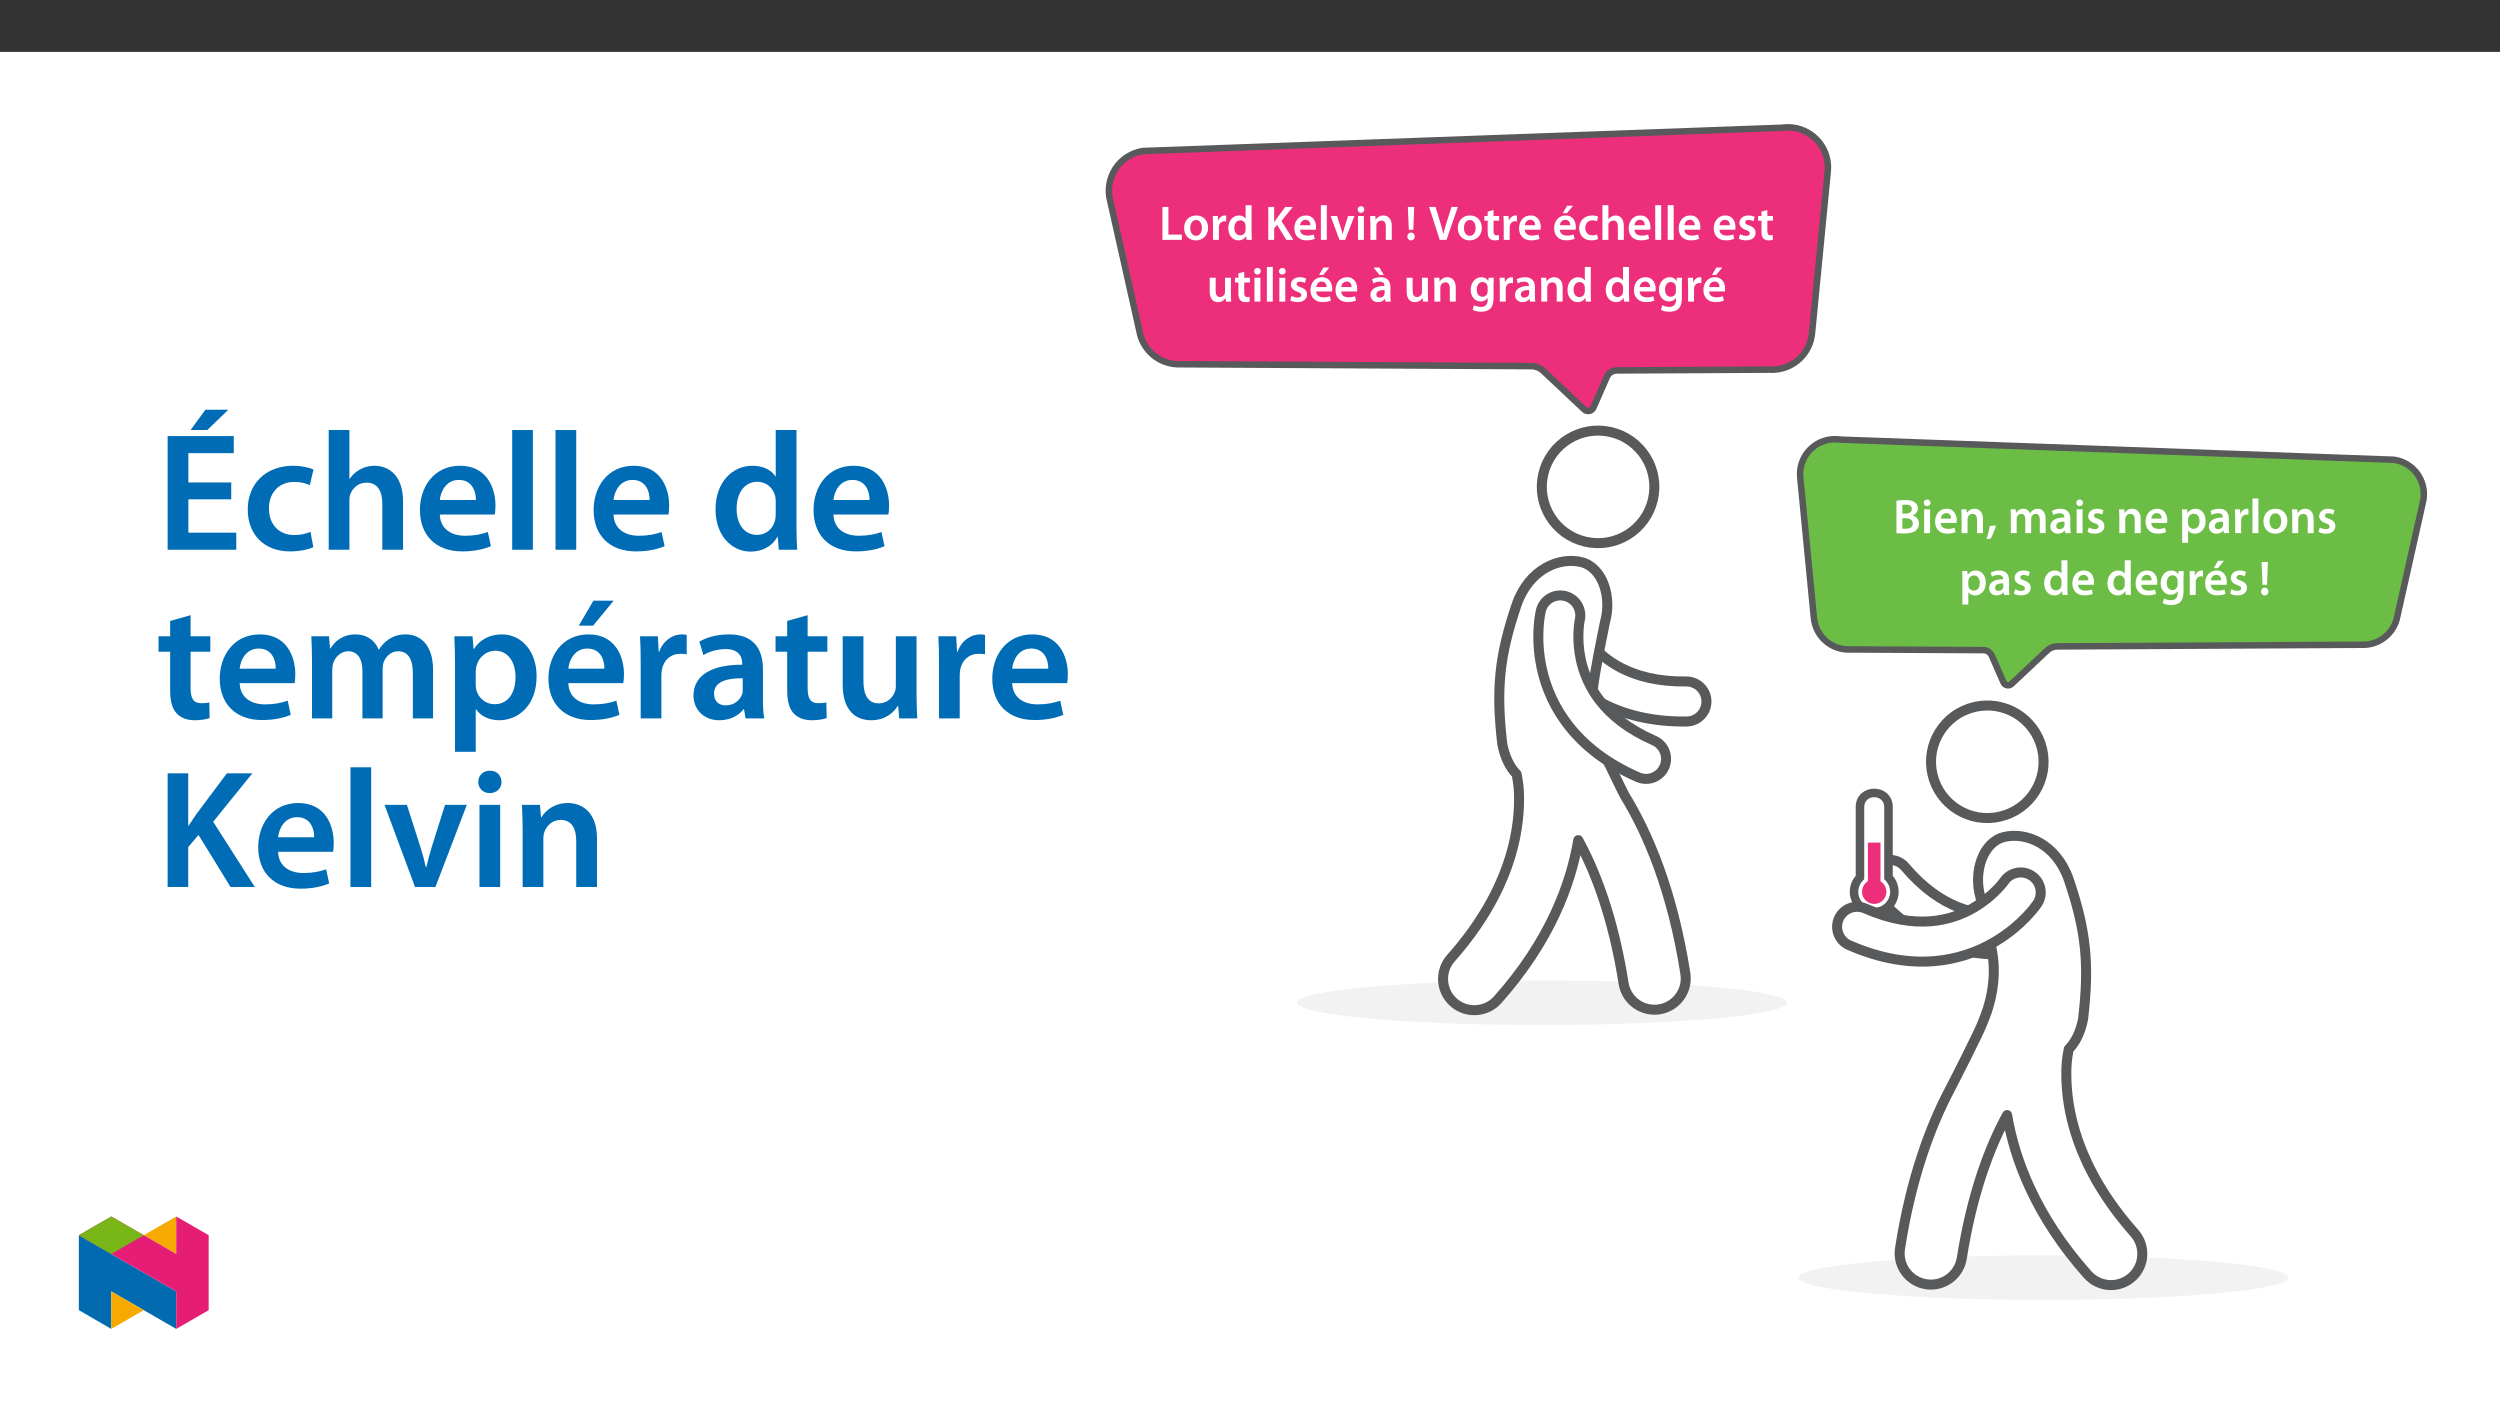
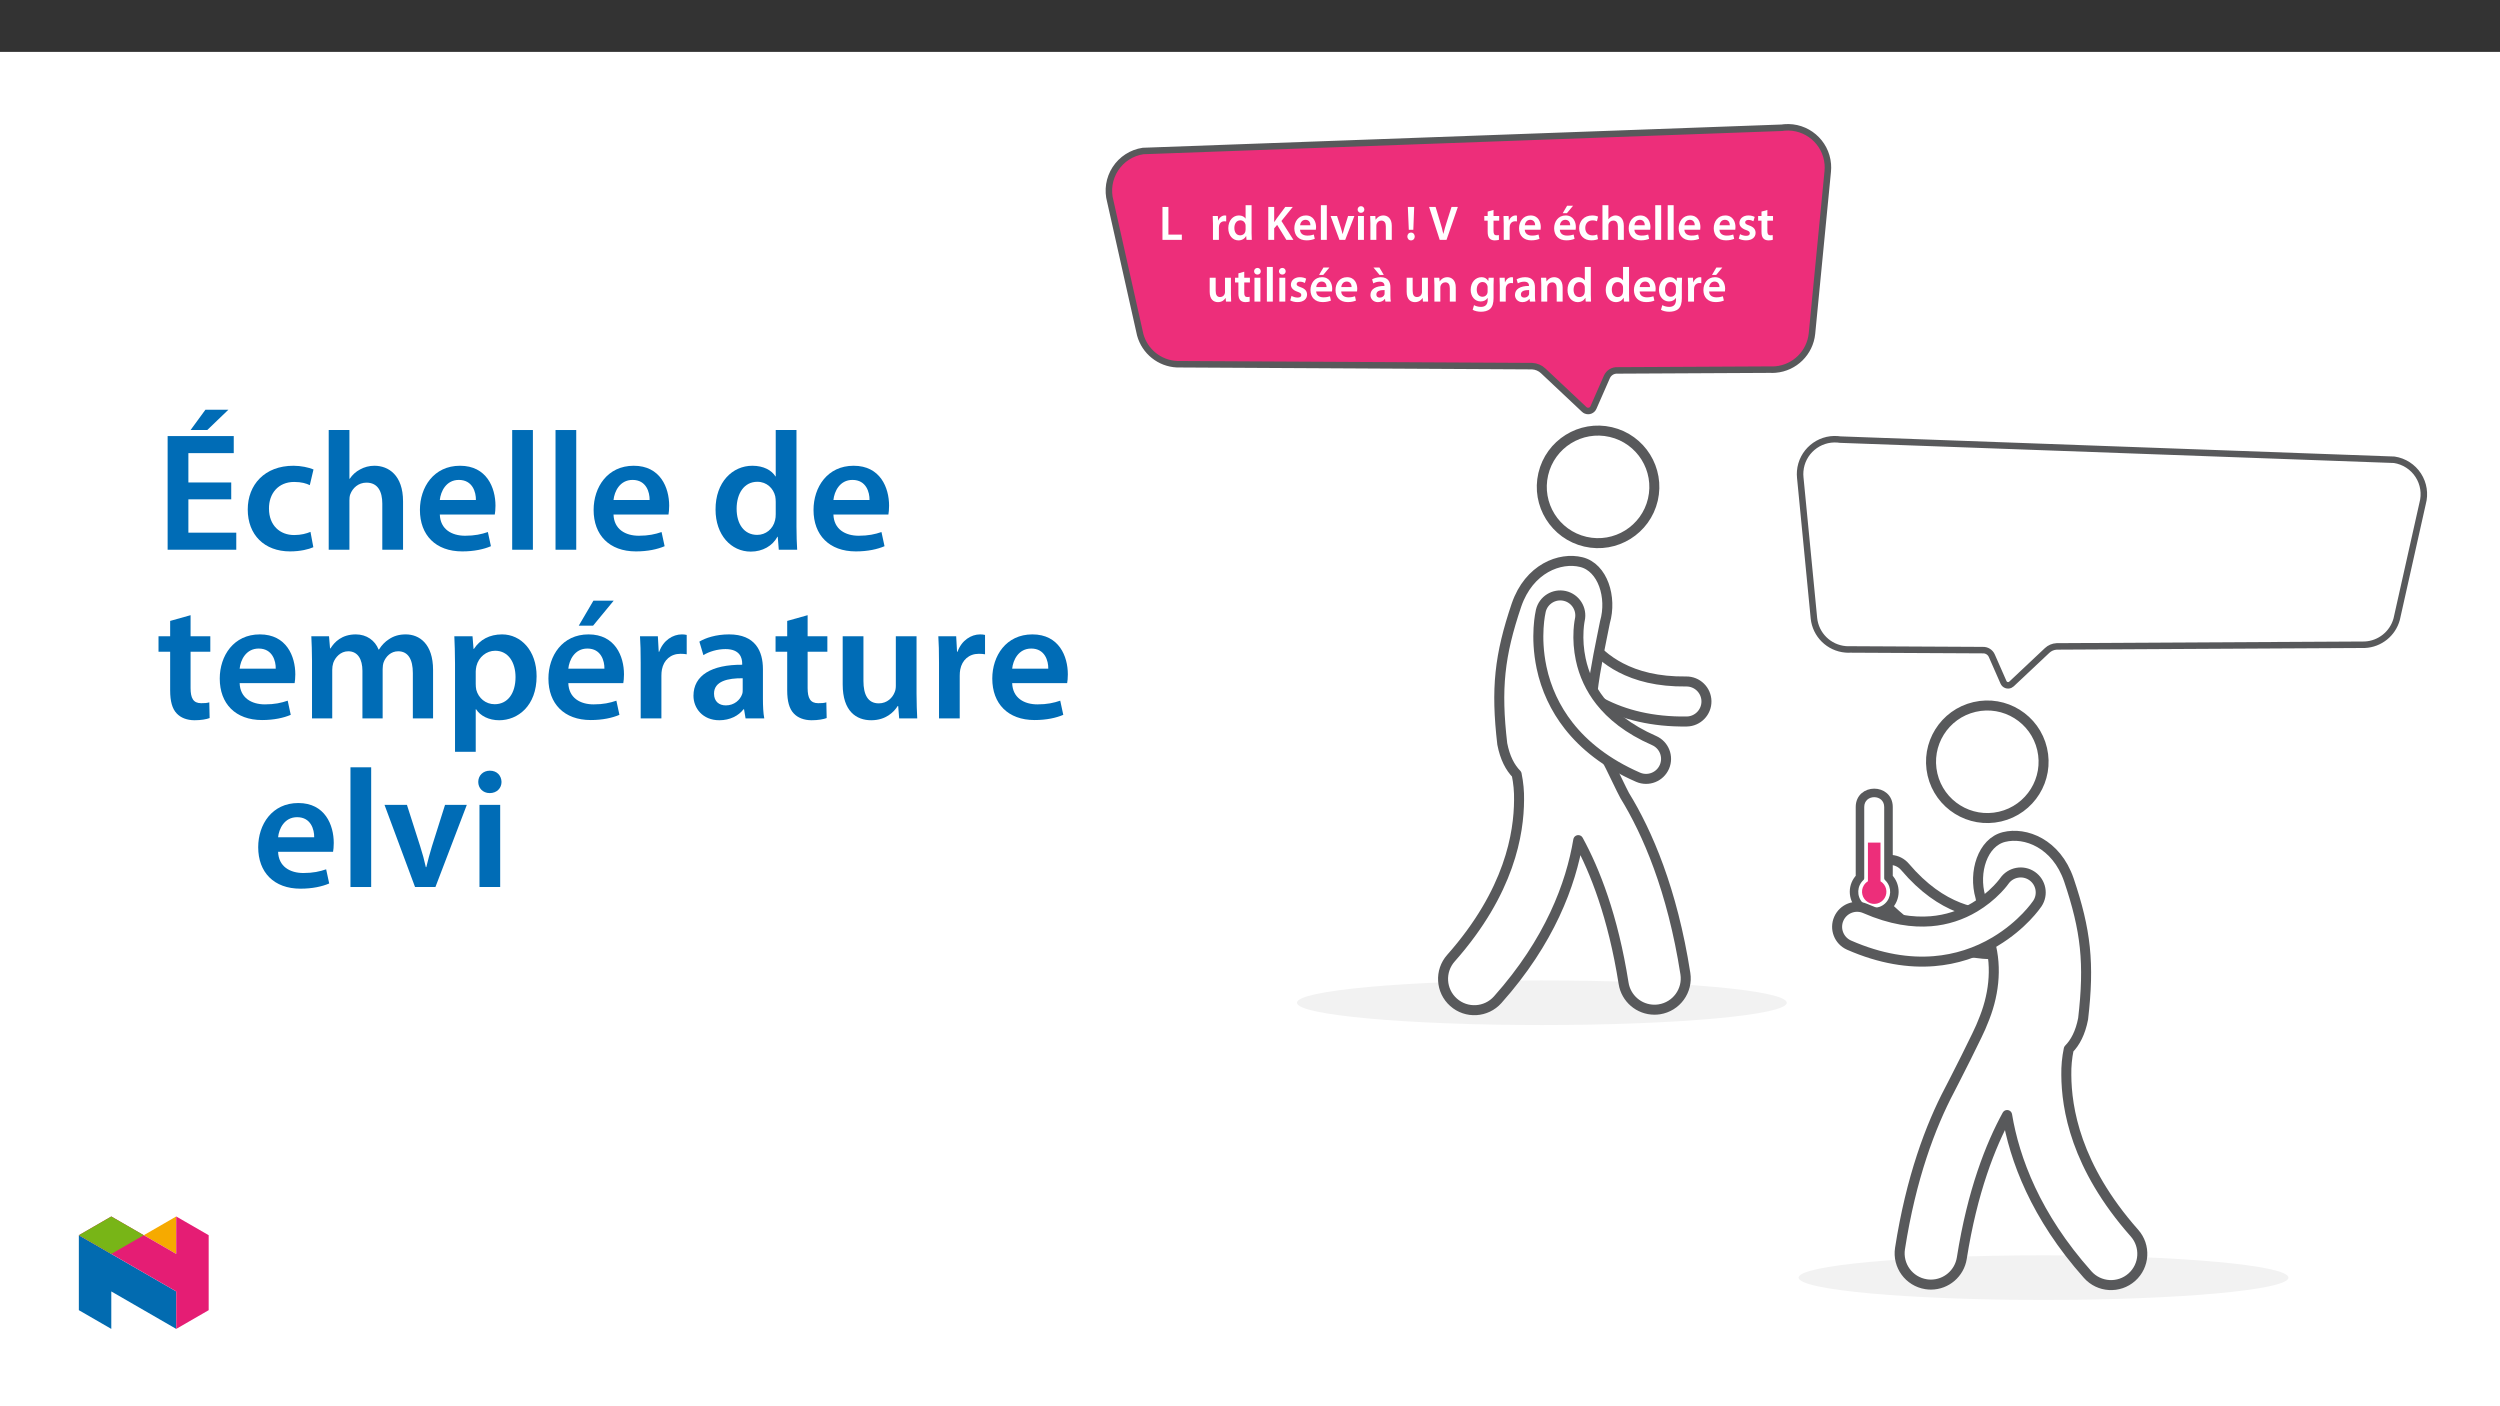
<svg xmlns="http://www.w3.org/2000/svg" xmlns:xlink="http://www.w3.org/1999/xlink" viewBox="0 0 960 540" version="1.1">
  <rect x="0" y="0" width="960" height="540" fill="#333333" stroke="none" />
  <defs>
    <g>
      <symbol overflow="visible" id="glyph0-0">
        <path style="stroke:none;" d="M 0 0 L 9.312 0 L 9.312 -13.125 L 0 -13.125 Z M 4.656 -7.438 L 1.531 -12.109 L 7.766 -12.109 Z M 5.219 -6.516 L 8.375 -11.266 L 8.375 -1.844 L 5.234 -6.562 Z M 1.484 -0.938 L 4.656 -5.688 L 7.766 -1.031 L 1.531 -1.031 Z M 0.938 -11.266 L 4.062 -6.562 L 0.938 -1.844 Z M 0.938 -11.266 " />
      </symbol>
      <symbol overflow="visible" id="glyph0-1">
        <path style="stroke:none;" d="M 1.328 -0.031 C 1.922 0.031 2.875 0.125 4.141 0.125 C 6.438 0.125 7.922 -0.266 8.812 -1.031 C 9.516 -1.641 10 -2.547 10 -3.672 C 10 -5.375 8.797 -6.484 7.469 -6.812 L 7.469 -6.766 C 8.828 -7.281 9.547 -8.359 9.547 -9.516 C 9.547 -10.594 9.031 -11.453 8.25 -11.922 C 7.406 -12.5 6.344 -12.734 4.672 -12.734 C 3.375 -12.734 2.047 -12.609 1.328 -12.453 Z M 3.594 -10.859 C 3.844 -10.922 4.234 -10.953 4.891 -10.953 C 6.344 -10.953 7.25 -10.453 7.25 -9.25 C 7.25 -8.188 6.375 -7.5 4.766 -7.5 L 3.594 -7.5 Z M 3.594 -5.75 L 4.734 -5.75 C 6.312 -5.75 7.594 -5.203 7.594 -3.719 C 7.594 -2.172 6.281 -1.688 4.812 -1.688 C 4.281 -1.688 3.891 -1.688 3.594 -1.75 Z M 3.594 -5.75 " />
      </symbol>
      <symbol overflow="visible" id="glyph0-2">
        <path style="stroke:none;" d="M 3.516 -0.031 L 3.516 -9.156 L 1.234 -9.156 L 1.234 0 L 3.516 0 Z M 2.391 -12.938 C 1.625 -12.938 1.094 -12.344 1.094 -11.641 C 1.094 -10.969 1.609 -10.375 2.359 -10.375 C 3.172 -10.375 3.672 -10.969 3.672 -11.641 C 3.656 -12.344 3.172 -12.938 2.391 -12.938 Z M 2.391 -12.938 " />
      </symbol>
      <symbol overflow="visible" id="glyph0-3">
        <path style="stroke:none;" d="M 8.922 -3.938 C 8.953 -4.141 9 -4.469 9 -4.891 C 9 -6.891 8.031 -9.375 5.078 -9.375 C 2.172 -9.375 0.656 -6.953 0.656 -4.438 C 0.656 -1.656 2.391 0.188 5.328 0.188 C 6.625 0.188 7.703 -0.062 8.5 -0.391 L 8.141 -2.047 C 7.453 -1.812 6.703 -1.641 5.641 -1.641 C 4.172 -1.641 2.906 -2.297 2.844 -3.891 L 8.906 -3.891 Z M 2.844 -5.531 C 2.938 -6.469 3.531 -7.703 4.953 -7.703 C 6.484 -7.703 6.859 -6.375 6.828 -5.594 L 2.844 -5.594 Z M 2.844 -5.531 " />
      </symbol>
      <symbol overflow="visible" id="glyph0-4">
        <path style="stroke:none;" d="M 1.234 0 L 3.516 0 L 3.516 -5.375 C 3.516 -5.641 3.562 -5.922 3.625 -6.109 C 3.875 -6.797 4.5 -7.406 5.422 -7.406 C 6.672 -7.406 7.156 -6.469 7.156 -5.156 L 7.156 0 L 9.438 0 L 9.438 -5.422 C 9.438 -8.281 7.797 -9.375 6.219 -9.375 C 4.719 -9.375 3.719 -8.5 3.312 -7.797 L 3.234 -7.797 L 3.125 -9.156 L 1.141 -9.156 C 1.188 -8.328 1.234 -7.453 1.234 -6.406 Z M 1.234 0 " />
      </symbol>
      <symbol overflow="visible" id="glyph0-5">
        <path style="stroke:none;" d="M 1.719 2.109 C 2.438 0.906 3.266 -1.141 3.797 -2.938 L 1.391 -2.75 C 1.156 -1.156 0.656 0.797 0.125 2.266 L 1.688 2.125 Z M 1.719 2.109 " />
      </symbol>
      <symbol overflow="visible" id="glyph0-6">
        <path style="stroke:none;" d="M 1.234 0 L 3.469 0 L 3.469 -5.406 C 3.469 -5.656 3.5 -5.922 3.578 -6.172 C 3.797 -6.781 4.375 -7.406 5.234 -7.406 C 6.297 -7.406 6.797 -6.562 6.797 -5.297 L 6.797 0 L 9.031 0 L 9.031 -5.469 C 9.031 -5.734 9.078 -6.031 9.141 -6.234 C 9.391 -6.891 9.969 -7.406 10.75 -7.406 C 11.844 -7.406 12.359 -6.562 12.359 -5.047 L 12.359 0 L 14.609 0 L 14.609 -5.375 C 14.609 -8.281 13.078 -9.375 11.578 -9.375 C 10.828 -9.375 10.25 -9.156 9.719 -8.812 C 9.312 -8.547 8.938 -8.172 8.625 -7.688 L 8.547 -7.688 C 8.188 -8.641 7.266 -9.375 6.078 -9.375 C 4.531 -9.375 3.703 -8.516 3.281 -7.828 L 3.203 -7.828 L 3.094 -9.156 L 1.141 -9.156 C 1.188 -8.328 1.234 -7.453 1.234 -6.406 Z M 1.234 0 " />
      </symbol>
      <symbol overflow="visible" id="glyph0-7">
        <path style="stroke:none;" d="M 8.266 -5.469 C 8.266 -7.469 7.438 -9.375 4.531 -9.375 C 3.094 -9.375 1.922 -8.953 1.234 -8.547 L 1.688 -7 C 2.312 -7.375 3.234 -7.656 4.141 -7.656 C 5.734 -7.656 5.984 -6.703 5.984 -6.109 L 5.984 -6.016 C 2.625 -6.031 0.594 -4.812 0.594 -2.531 C 0.594 -1.156 1.625 0.203 3.453 0.203 C 4.641 0.203 5.594 -0.297 6.109 -1 L 6.188 -1 L 6.344 0 L 8.422 0 C 8.312 -0.594 8.266 -1.391 8.266 -2.219 Z M 6.031 -3.219 C 6.031 -3.047 6.031 -2.891 5.984 -2.719 C 5.75 -2.062 5.109 -1.531 4.172 -1.531 C 3.453 -1.531 2.875 -1.875 2.875 -2.781 C 2.875 -4.156 4.422 -4.453 6.031 -4.438 Z M 6.031 -3.219 " />
      </symbol>
      <symbol overflow="visible" id="glyph0-8">
        <path style="stroke:none;" d="M 0.672 -0.453 C 1.344 -0.078 2.328 0.188 3.422 0.188 C 5.828 0.188 7.109 -1.047 7.109 -2.703 C 7.094 -4.047 6.344 -4.938 4.688 -5.516 C 3.531 -5.938 3.109 -6.141 3.109 -6.719 C 3.109 -7.281 3.562 -7.656 4.375 -7.656 C 5.172 -7.656 5.922 -7.359 6.281 -7.156 L 6.766 -8.812 C 6.219 -9.109 5.344 -9.375 4.344 -9.375 C 2.234 -9.375 0.906 -8.078 0.906 -6.484 C 0.906 -5.406 1.641 -4.391 3.406 -3.797 C 4.531 -3.391 4.891 -3.125 4.891 -2.516 C 4.891 -1.922 4.453 -1.547 3.453 -1.547 C 2.625 -1.547 1.641 -1.875 1.141 -2.203 L 0.656 -0.469 Z M 0.672 -0.453 " />
      </symbol>
      <symbol overflow="visible" id="glyph0-9">
        <path style="stroke:none;" d="M 1.234 3.688 L 3.516 3.688 L 3.516 -1 L 3.562 -1 C 4.016 -0.281 4.969 0.203 6.109 0.203 C 8.172 0.203 10.25 -1.422 10.25 -4.688 C 10.25 -7.531 8.516 -9.375 6.422 -9.375 C 5.047 -9.375 3.984 -8.766 3.312 -7.766 L 3.266 -7.766 L 3.141 -9.156 L 1.141 -9.156 C 1.188 -8.25 1.234 -7.281 1.234 -6.094 Z M 3.516 -5.234 C 3.516 -5.422 3.562 -5.625 3.594 -5.812 C 3.844 -6.812 4.719 -7.469 5.656 -7.469 C 7.141 -7.469 7.922 -6.203 7.922 -4.594 C 7.922 -2.812 7.062 -1.656 5.609 -1.656 C 4.625 -1.656 3.812 -2.266 3.578 -3.203 C 3.531 -3.406 3.516 -3.609 3.516 -3.844 Z M 3.516 -5.234 " />
      </symbol>
      <symbol overflow="visible" id="glyph0-10">
        <path style="stroke:none;" d="M 1.234 0 L 3.516 0 L 3.516 -4.75 C 3.516 -4.984 3.531 -5.234 3.578 -5.438 C 3.781 -6.484 4.547 -7.141 5.625 -7.141 C 5.906 -7.141 6.109 -7.109 6.312 -7.078 L 6.312 -9.312 C 6.125 -9.344 6 -9.375 5.781 -9.375 C 4.781 -9.375 3.719 -8.656 3.281 -7.453 L 3.203 -7.453 L 3.109 -9.156 L 1.141 -9.156 C 1.203 -8.312 1.234 -7.406 1.234 -6.188 Z M 1.234 0 " />
      </symbol>
      <symbol overflow="visible" id="glyph0-11">
        <path style="stroke:none;" d="M 1.234 0 L 3.516 0 L 3.516 -13.312 L 1.234 -13.312 Z M 1.234 0 " />
      </symbol>
      <symbol overflow="visible" id="glyph0-12">
-         <path style="stroke:none;" d="M 5.344 -9.375 C 2.609 -9.375 0.656 -7.484 0.656 -4.5 C 0.656 -1.578 2.641 0.203 5.203 0.203 C 7.5 0.203 9.859 -1.328 9.859 -4.656 C 9.859 -7.406 8.047 -9.375 5.344 -9.375 Z M 5.297 -7.625 C 6.859 -7.625 7.484 -6.016 7.484 -4.594 C 7.484 -2.75 6.578 -1.547 5.266 -1.547 C 3.891 -1.547 3.016 -2.812 3.016 -4.562 C 3.016 -6.078 3.672 -7.625 5.297 -7.625 Z M 5.297 -7.625 " />
-       </symbol>
+         </symbol>
      <symbol overflow="visible" id="glyph0-13">
        <path style="stroke:none;" d="M 7.297 -13.266 L 7.297 -8.188 L 7.25 -8.188 C 6.859 -8.844 5.953 -9.375 4.719 -9.375 C 2.531 -9.375 0.641 -7.5 0.656 -4.469 C 0.656 -1.672 2.359 0.203 4.547 0.203 C 5.844 0.203 6.953 -0.422 7.469 -1.438 L 7.531 -1.438 L 7.641 0 L 9.672 0 C 9.625 -0.656 9.594 -1.656 9.594 -2.594 L 9.594 -13.312 L 7.297 -13.312 Z M 7.297 -3.969 C 7.297 -3.719 7.281 -3.5 7.219 -3.297 C 7 -2.312 6.188 -1.734 5.25 -1.734 C 3.797 -1.734 2.984 -2.891 2.984 -4.562 C 2.984 -6.234 3.797 -7.5 5.266 -7.5 C 6.312 -7.5 7.047 -6.812 7.25 -5.938 C 7.281 -5.75 7.297 -5.516 7.297 -5.328 Z M 7.297 -3.969 " />
      </symbol>
      <symbol overflow="visible" id="glyph0-14">
        <path style="stroke:none;" d="M 9.438 -6.5 C 9.438 -7.75 9.484 -8.5 9.516 -9.156 L 7.531 -9.156 L 7.438 -7.953 L 7.375 -7.953 C 6.969 -8.672 6.172 -9.375 4.766 -9.375 C 2.594 -9.375 0.656 -7.5 0.656 -4.531 C 0.656 -1.953 2.25 -0.062 4.5 -0.062 C 5.719 -0.062 6.625 -0.594 7.141 -1.391 L 7.188 -1.391 L 7.188 -0.656 C 7.188 1.297 6.078 2.031 4.578 2.031 C 3.484 2.031 2.516 1.688 1.938 1.359 L 1.422 3.141 C 2.219 3.625 3.453 3.891 4.594 3.891 C 5.844 3.891 7.172 3.625 8.109 2.797 C 9.047 1.938 9.438 0.547 9.438 -1.359 Z M 7.156 -4 C 7.156 -3.75 7.141 -3.422 7.062 -3.203 C 6.797 -2.359 6.047 -1.859 5.203 -1.859 C 3.766 -1.859 2.984 -3.047 2.984 -4.594 C 2.984 -6.438 3.938 -7.531 5.219 -7.531 C 6.188 -7.531 6.828 -6.922 7.078 -6.094 C 7.141 -5.906 7.156 -5.703 7.156 -5.469 Z M 7.156 -4 " />
      </symbol>
      <symbol overflow="visible" id="glyph0-15">
        <path style="stroke:none;" d="M 8.922 -3.938 C 8.953 -4.141 9 -4.469 9 -4.891 C 9 -6.891 8.031 -9.375 5.078 -9.375 C 2.172 -9.375 0.656 -6.953 0.656 -4.438 C 0.656 -1.656 2.391 0.188 5.328 0.188 C 6.625 0.188 7.703 -0.062 8.5 -0.391 L 8.141 -2.047 C 7.453 -1.812 6.703 -1.641 5.641 -1.641 C 4.172 -1.641 2.906 -2.297 2.844 -3.891 L 8.906 -3.891 Z M 2.844 -5.531 C 2.938 -6.469 3.531 -7.703 4.953 -7.703 C 6.484 -7.703 6.859 -6.375 6.828 -5.594 L 2.844 -5.594 Z M 5.625 -13.078 L 3.953 -10.25 L 5.562 -10.25 L 7.922 -13.094 L 5.625 -13.094 Z M 5.625 -13.078 " />
      </symbol>
      <symbol overflow="visible" id="glyph0-16">
        <path style="stroke:none;" d="M 3.203 -3.906 L 3.531 -12.641 L 1.094 -12.641 L 1.469 -3.875 L 3.188 -3.875 Z M 2.312 0.203 C 3.188 0.203 3.75 -0.469 3.75 -1.281 C 3.719 -2.141 3.188 -2.797 2.328 -2.797 C 1.484 -2.797 0.906 -2.141 0.906 -1.281 C 0.906 -0.469 1.484 0.203 2.312 0.203 Z M 2.312 0.203 " />
      </symbol>
      <symbol overflow="visible" id="glyph0-17">
        <path style="stroke:none;" d="M 1.328 0 L 8.766 0 L 8.766 -2.016 L 3.609 -2.016 L 3.609 -12.641 L 1.328 -12.641 Z M 1.328 0 " />
      </symbol>
      <symbol overflow="visible" id="glyph0-18">
        <path style="stroke:none;" d="M 1.328 0 L 3.594 0 L 3.594 -4.422 L 4.734 -5.75 L 8.266 0 L 10.984 0 L 6.375 -7.25 L 10.734 -12.641 L 7.859 -12.641 L 4.562 -8.219 C 4.266 -7.781 3.953 -7.344 3.656 -6.875 L 3.594 -6.875 L 3.594 -12.641 L 1.328 -12.641 Z M 1.328 0 " />
      </symbol>
      <symbol overflow="visible" id="glyph0-19">
        <path style="stroke:none;" d="M 0.203 -9.109 L 3.578 0 L 5.797 0 L 9.312 -9.156 L 6.891 -9.156 L 5.438 -4.5 C 5.203 -3.688 4.984 -2.984 4.828 -2.297 L 4.75 -2.297 C 4.594 -2.984 4.422 -3.703 4.156 -4.5 L 2.656 -9.156 L 0.188 -9.156 Z M 0.203 -9.109 " />
      </symbol>
      <symbol overflow="visible" id="glyph0-20">
        <path style="stroke:none;" d="M 6.812 -0.031 L 11.156 -12.641 L 8.719 -12.641 L 6.891 -6.859 C 6.406 -5.328 5.938 -3.797 5.609 -2.359 L 5.547 -2.359 C 5.25 -3.844 4.828 -5.297 4.344 -6.875 L 2.609 -12.641 L 0.109 -12.641 L 4.188 0 L 6.797 0 Z M 6.812 -0.031 " />
      </symbol>
      <symbol overflow="visible" id="glyph0-21">
        <path style="stroke:none;" d="M 1.609 -10.797 L 1.609 -9.156 L 0.312 -9.156 L 0.312 -7.359 L 1.609 -7.359 L 1.609 -3.125 C 1.609 -1.938 1.828 -1.062 2.328 -0.547 C 2.75 -0.078 3.453 0.203 4.297 0.203 C 5.016 0.203 5.625 0.094 5.953 -0.031 L 5.906 -1.859 C 5.656 -1.781 5.438 -1.766 5.031 -1.766 C 4.156 -1.766 3.859 -2.266 3.859 -3.391 L 3.859 -7.359 L 6.031 -7.359 L 6.031 -9.156 L 3.859 -9.156 L 3.859 -11.484 L 1.609 -10.859 Z M 1.609 -10.797 " />
      </symbol>
      <symbol overflow="visible" id="glyph0-22">
        <path style="stroke:none;" d="M 7.578 -2.062 C 7.141 -1.875 6.562 -1.719 5.781 -1.719 C 4.203 -1.719 3 -2.719 3 -4.578 C 2.984 -6.234 4.016 -7.484 5.781 -7.484 C 6.594 -7.484 7.141 -7.312 7.484 -7.141 L 7.922 -8.953 C 7.391 -9.188 6.531 -9.375 5.703 -9.375 C 2.516 -9.375 0.656 -7.203 0.656 -4.484 C 0.656 -1.672 2.5 0.188 5.328 0.188 C 6.469 0.188 7.406 -0.062 7.891 -0.281 L 7.562 -2.062 Z M 7.578 -2.062 " />
      </symbol>
      <symbol overflow="visible" id="glyph0-23">
        <path style="stroke:none;" d="M 1.234 0 L 3.516 0 L 3.516 -5.469 C 3.516 -5.719 3.531 -5.953 3.609 -6.172 C 3.875 -6.859 4.5 -7.406 5.406 -7.406 C 6.672 -7.406 7.156 -6.438 7.156 -5.141 L 7.156 0 L 9.438 0 L 9.438 -5.375 C 9.438 -8.281 7.828 -9.375 6.281 -9.375 C 5.703 -9.375 5.156 -9.203 4.688 -8.938 C 4.234 -8.703 3.844 -8.344 3.562 -7.938 L 3.516 -7.938 L 3.516 -13.312 L 1.234 -13.312 Z M 1.234 0 " />
      </symbol>
      <symbol overflow="visible" id="glyph0-24">
        <path style="stroke:none;" d="M 9.344 -9.156 L 7.062 -9.156 L 7.062 -3.625 C 7.062 -3.375 7.016 -3.141 6.922 -2.969 L 6.922 -2.922 C 6.703 -2.328 6.109 -1.75 5.172 -1.75 C 3.969 -1.75 3.484 -2.656 3.484 -4.172 L 3.484 -9.156 L 1.188 -9.156 L 1.188 -3.781 C 1.188 -0.812 2.703 0.203 4.344 0.203 C 5.984 0.203 6.875 -0.719 7.25 -1.359 L 7.312 -1.359 L 7.438 0 L 9.422 0 C 9.391 -0.781 9.344 -1.672 9.344 -2.75 Z M 9.344 -9.156 " />
      </symbol>
      <symbol overflow="visible" id="glyph0-25">
        <path style="stroke:none;" d="M 8.266 -5.469 C 8.266 -7.469 7.438 -9.375 4.531 -9.375 C 3.094 -9.375 1.922 -8.953 1.234 -8.547 L 1.688 -7 C 2.312 -7.375 3.234 -7.656 4.141 -7.656 C 5.734 -7.656 5.984 -6.703 5.984 -6.109 L 5.984 -6.016 C 2.625 -6.031 0.594 -4.812 0.594 -2.531 C 0.594 -1.156 1.625 0.203 3.453 0.203 C 4.641 0.203 5.594 -0.297 6.109 -1 L 6.188 -1 L 6.344 0 L 8.422 0 C 8.312 -0.594 8.266 -1.391 8.266 -2.219 Z M 6.031 -3.219 C 6.031 -3.047 6.031 -2.891 5.984 -2.719 C 5.75 -2.062 5.109 -1.531 4.172 -1.531 C 3.453 -1.531 2.875 -1.875 2.875 -2.781 C 2.875 -4.156 4.422 -4.453 6.031 -4.438 Z M 1.828 -13 L 4.094 -10.25 L 5.719 -10.25 L 4.047 -13.094 L 1.75 -13.094 Z M 1.828 -13 " />
      </symbol>
      <symbol overflow="visible" id="glyph1-0">
        <path style="stroke:none;" d="M 0 0 L 32.375 0 L 32.375 -45.328 L 0 -45.328 Z M 16.188 -25.578 L 5.188 -42.094 L 27.188 -42.094 Z M 18.125 -22.656 L 29.141 -39.172 L 29.141 -6.156 Z M 5.188 -3.234 L 16.188 -19.75 L 27.188 -3.234 Z M 3.234 -39.172 L 14.25 -22.656 L 3.234 -6.156 Z M 3.234 -39.172 " />
      </symbol>
      <symbol overflow="visible" id="glyph1-1">
        <path style="stroke:none;" d="M 29.016 -25.828 L 12.562 -25.828 L 12.562 -37.109 L 29.984 -37.109 L 29.984 -43.641 L 4.594 -43.641 L 4.594 0 L 30.953 0 L 30.953 -6.547 L 12.562 -6.547 L 12.562 -19.359 L 29.016 -19.359 Z M 19.094 -53.75 L 13.406 -45.969 L 19.812 -45.969 L 27.906 -53.75 Z M 19.094 -53.75 " />
      </symbol>
      <symbol overflow="visible" id="glyph1-2">
        <path style="stroke:none;" d="M 26.359 -6.859 C 24.797 -6.219 22.797 -5.641 20.078 -5.641 C 14.641 -5.641 10.422 -9.328 10.422 -15.797 C 10.359 -21.562 13.984 -26.031 20.078 -26.031 C 22.922 -26.031 24.797 -25.453 26.094 -24.797 L 27.516 -30.828 C 25.703 -31.594 22.734 -32.25 19.812 -32.25 C 8.734 -32.25 2.266 -24.922 2.266 -15.469 C 2.266 -5.703 8.672 0.641 18.516 0.641 C 22.469 0.641 25.766 -0.188 27.453 -0.969 Z M 26.359 -6.859 " />
      </symbol>
      <symbol overflow="visible" id="glyph1-3">
        <path style="stroke:none;" d="M 4.281 0 L 12.234 0 L 12.234 -18.906 C 12.234 -19.75 12.297 -20.594 12.562 -21.297 C 13.469 -23.703 15.672 -25.766 18.781 -25.766 C 23.188 -25.766 24.859 -22.281 24.859 -17.734 L 24.859 0 L 32.828 0 L 32.828 -18.578 C 32.828 -28.688 27.188 -32.25 21.828 -32.25 C 19.812 -32.25 17.938 -31.734 16.312 -30.828 C 14.703 -29.984 13.344 -28.75 12.375 -27.266 L 12.234 -27.266 L 12.234 -45.969 L 4.281 -45.969 Z M 4.281 0 " />
      </symbol>
      <symbol overflow="visible" id="glyph1-4">
        <path style="stroke:none;" d="M 31.016 -13.531 C 31.141 -14.25 31.281 -15.406 31.281 -16.906 C 31.281 -23.828 27.906 -32.25 17.672 -32.25 C 7.578 -32.25 2.266 -24.016 2.266 -15.281 C 2.266 -5.641 8.281 0.641 18.516 0.641 C 23.047 0.641 26.812 -0.188 29.531 -1.359 L 28.359 -6.797 C 25.906 -5.953 23.312 -5.375 19.625 -5.375 C 14.5 -5.375 10.094 -7.828 9.906 -13.531 Z M 9.906 -19.094 C 10.234 -22.344 12.297 -26.812 17.219 -26.812 C 22.531 -26.812 23.828 -22.016 23.766 -19.094 Z M 9.906 -19.094 " />
      </symbol>
      <symbol overflow="visible" id="glyph1-5">
        <path style="stroke:none;" d="M 4.281 0 L 12.234 0 L 12.234 -45.969 L 4.281 -45.969 Z M 4.281 0 " />
      </symbol>
      <symbol overflow="visible" id="glyph1-6">
        <path style="stroke:none;" d="M 25.375 -45.969 L 25.375 -28.172 L 25.25 -28.172 C 23.828 -30.5 20.719 -32.25 16.375 -32.25 C 8.812 -32.25 2.203 -25.969 2.266 -15.406 C 2.266 -5.703 8.219 0.719 15.797 0.719 C 20.328 0.719 24.156 -1.484 26.031 -4.984 L 26.156 -4.984 L 26.547 0 L 33.609 0 C 33.469 -2.141 33.344 -5.641 33.344 -8.875 L 33.344 -45.969 Z M 25.375 -13.656 C 25.375 -12.828 25.312 -12.047 25.125 -11.328 C 24.344 -7.906 21.5 -5.703 18.266 -5.703 C 13.203 -5.703 10.359 -9.906 10.359 -15.734 C 10.359 -21.562 13.203 -26.094 18.328 -26.094 C 21.953 -26.094 24.469 -23.562 25.188 -20.531 C 25.312 -19.875 25.375 -19.031 25.375 -18.391 Z M 25.375 -13.656 " />
      </symbol>
      <symbol overflow="visible" id="glyph1-7">
        <path style="stroke:none;" d="M 5.562 -37.422 L 5.562 -31.531 L 1.094 -31.531 L 1.094 -25.578 L 5.562 -25.578 L 5.562 -10.75 C 5.562 -6.609 6.344 -3.688 8.094 -1.875 C 9.578 -0.266 11.984 0.719 14.953 0.719 C 17.422 0.719 19.547 0.328 20.719 -0.125 L 20.594 -6.156 C 19.688 -5.891 18.906 -5.828 17.484 -5.828 C 14.438 -5.828 13.406 -7.766 13.406 -11.656 L 13.406 -25.578 L 20.984 -25.578 L 20.984 -31.531 L 13.406 -31.531 L 13.406 -39.625 Z M 5.562 -37.422 " />
      </symbol>
      <symbol overflow="visible" id="glyph1-8">
        <path style="stroke:none;" d="M 4.281 0 L 12.047 0 L 12.047 -18.641 C 12.047 -19.547 12.172 -20.469 12.438 -21.297 C 13.203 -23.438 15.219 -25.766 18.188 -25.766 C 21.891 -25.766 23.641 -22.656 23.641 -18.266 L 23.641 0 L 31.406 0 L 31.406 -18.906 C 31.406 -19.812 31.531 -20.844 31.797 -21.562 C 32.641 -23.828 34.641 -25.766 37.359 -25.766 C 41.188 -25.766 43 -22.656 43 -17.422 L 43 0 L 50.766 0 L 50.766 -18.578 C 50.766 -28.688 45.453 -32.25 40.281 -32.25 C 37.625 -32.25 35.609 -31.594 33.797 -30.375 C 32.375 -29.469 31.078 -28.172 29.984 -26.422 L 29.844 -26.422 C 28.484 -29.922 25.25 -32.25 21.109 -32.25 C 15.734 -32.25 12.891 -29.328 11.391 -26.875 L 11.203 -26.875 L 10.812 -31.531 L 4.016 -31.531 C 4.141 -28.812 4.281 -25.766 4.281 -22.141 Z M 4.281 0 " />
      </symbol>
      <symbol overflow="visible" id="glyph1-9">
        <path style="stroke:none;" d="M 4.281 12.828 L 12.234 12.828 L 12.234 -3.5 L 12.375 -3.5 C 13.984 -0.969 17.281 0.719 21.234 0.719 C 28.422 0.719 35.609 -4.797 35.609 -16.188 C 35.609 -26.031 29.594 -32.25 22.344 -32.25 C 17.547 -32.25 13.859 -30.234 11.531 -26.672 L 11.391 -26.672 L 11 -31.531 L 4.016 -31.531 C 4.141 -28.562 4.281 -25.188 4.281 -21.047 Z M 12.234 -18.062 C 12.234 -18.719 12.375 -19.422 12.5 -20.078 C 13.344 -23.562 16.375 -25.969 19.688 -25.969 C 24.797 -25.969 27.516 -21.438 27.516 -15.859 C 27.516 -9.641 24.547 -5.438 19.484 -5.438 C 16.062 -5.438 13.281 -7.766 12.438 -11 C 12.297 -11.719 12.234 -12.438 12.234 -13.203 Z M 12.234 -18.062 " />
      </symbol>
      <symbol overflow="visible" id="glyph1-10">
        <path style="stroke:none;" d="M 31.016 -13.531 C 31.141 -14.25 31.281 -15.406 31.281 -16.906 C 31.281 -23.828 27.906 -32.25 17.672 -32.25 C 7.578 -32.25 2.266 -24.016 2.266 -15.281 C 2.266 -5.641 8.281 0.641 18.516 0.641 C 23.047 0.641 26.812 -0.188 29.531 -1.359 L 28.359 -6.797 C 25.906 -5.953 23.312 -5.375 19.625 -5.375 C 14.5 -5.375 10.094 -7.828 9.906 -13.531 Z M 9.906 -19.094 C 10.234 -22.344 12.297 -26.812 17.219 -26.812 C 22.531 -26.812 23.828 -22.016 23.766 -19.094 Z M 19.547 -45.203 L 13.922 -35.609 L 19.422 -35.609 L 27.328 -45.203 Z M 19.547 -45.203 " />
      </symbol>
      <symbol overflow="visible" id="glyph1-11">
        <path style="stroke:none;" d="M 4.281 0 L 12.234 0 L 12.234 -16.375 C 12.234 -17.219 12.297 -18.062 12.438 -18.781 C 13.141 -22.406 15.797 -24.797 19.547 -24.797 C 20.531 -24.797 21.234 -24.734 21.953 -24.609 L 21.953 -32.047 C 21.297 -32.188 20.844 -32.25 20.078 -32.25 C 16.641 -32.25 12.953 -29.984 11.391 -25.578 L 11.203 -25.578 L 10.875 -31.531 L 4.016 -31.531 C 4.203 -28.75 4.281 -25.641 4.281 -21.375 Z M 4.281 0 " />
      </symbol>
      <symbol overflow="visible" id="glyph1-12">
        <path style="stroke:none;" d="M 28.75 -18.906 C 28.75 -25.828 25.828 -32.25 15.734 -32.25 C 10.75 -32.25 6.672 -30.891 4.344 -29.469 L 5.891 -24.281 C 8.031 -25.641 11.266 -26.609 14.375 -26.609 C 19.938 -26.609 20.781 -23.188 20.781 -21.109 L 20.781 -20.594 C 9.125 -20.656 2.078 -16.578 2.078 -8.672 C 2.078 -3.891 5.641 0.719 11.984 0.719 C 16.125 0.719 19.422 -1.031 21.297 -3.5 L 21.5 -3.5 L 22.078 0 L 29.266 0 C 28.875 -1.938 28.75 -4.734 28.75 -7.578 Z M 20.984 -11.078 C 20.984 -10.484 20.984 -9.906 20.781 -9.328 C 20 -7.062 17.734 -4.984 14.5 -4.984 C 11.984 -4.984 9.969 -6.406 9.969 -9.516 C 9.969 -14.312 15.344 -15.469 20.984 -15.406 Z M 20.984 -11.078 " />
      </symbol>
      <symbol overflow="visible" id="glyph1-13">
        <path style="stroke:none;" d="M 32.5 -31.531 L 24.547 -31.531 L 24.547 -12.5 C 24.547 -11.594 24.406 -10.688 24.094 -10.031 C 23.312 -7.969 21.234 -5.766 18 -5.766 C 13.797 -5.766 12.109 -9.125 12.109 -14.375 L 12.109 -31.531 L 4.141 -31.531 L 4.141 -13.016 C 4.141 -2.719 9.391 0.719 15.094 0.719 C 20.781 0.719 23.891 -2.531 25.25 -4.734 L 25.453 -4.734 L 25.828 0 L 32.766 0 C 32.641 -2.594 32.5 -5.703 32.5 -9.453 Z M 32.5 -31.531 " />
      </symbol>
      <symbol overflow="visible" id="glyph1-14">
-         <path style="stroke:none;" d="M 4.594 0 L 12.5 0 L 12.5 -15.344 L 16.453 -20 L 28.75 0 L 38.078 0 L 22.078 -25.062 L 37.109 -43.641 L 27.328 -43.641 L 15.859 -28.297 C 14.828 -26.812 13.734 -25.25 12.688 -23.562 L 12.5 -23.562 L 12.5 -43.641 L 4.594 -43.641 Z M 4.594 0 " />
-       </symbol>
+         </symbol>
      <symbol overflow="visible" id="glyph1-15">
        <path style="stroke:none;" d="M 0.719 -31.531 L 12.438 0 L 20.266 0 L 32.312 -31.531 L 23.953 -31.531 L 18.906 -15.547 C 18.062 -12.688 17.359 -10.234 16.766 -7.641 L 16.578 -7.641 C 16 -10.234 15.344 -12.75 14.438 -15.547 L 9.328 -31.531 Z M 0.719 -31.531 " />
      </symbol>
      <symbol overflow="visible" id="glyph1-16">
        <path style="stroke:none;" d="M 12.234 0 L 12.234 -31.531 L 4.281 -31.531 L 4.281 0 Z M 8.281 -44.672 C 5.641 -44.672 3.812 -42.797 3.812 -40.344 C 3.812 -38.016 5.562 -36.062 8.219 -36.062 C 11 -36.062 12.75 -38.016 12.75 -40.344 C 12.688 -42.797 11 -44.672 8.281 -44.672 Z M 8.281 -44.672 " />
      </symbol>
      <symbol overflow="visible" id="glyph1-17">
-         <path style="stroke:none;" d="M 4.281 0 L 12.234 0 L 12.234 -18.578 C 12.234 -19.484 12.375 -20.469 12.625 -21.109 C 13.469 -23.5 15.672 -25.766 18.844 -25.766 C 23.188 -25.766 24.859 -22.344 24.859 -17.812 L 24.859 0 L 32.828 0 L 32.828 -18.719 C 32.828 -28.688 27.125 -32.25 21.625 -32.25 C 16.375 -32.25 12.953 -29.266 11.531 -26.812 L 11.328 -26.812 L 10.938 -31.531 L 4.016 -31.531 C 4.141 -28.812 4.281 -25.766 4.281 -22.141 Z M 4.281 0 " />
-       </symbol>
+         </symbol>
    </g>
    <clipPath id="clip1">
      <path d="M 417.422 23.125 L 737 23.125 L 737 194 L 417.422 194 Z M 417.422 23.125 " />
    </clipPath>
    <clipPath id="clip2">
      <path d="M 656 133 L 937.621 133 L 937.621 299 L 656 299 Z M 656 133 " />
    </clipPath>
    <clipPath id="clip3">
      <path d="M 30.277 474 L 68 474 L 68 510.301 L 30.277 510.301 Z M 30.277 474 " />
    </clipPath>
    <clipPath id="clip4">
      <path d="M 42 495 L 56 495 L 56 510.301 L 42 510.301 Z M 42 495 " />
    </clipPath>
    <clipPath id="clip5">
      <path d="M 55 467.125 L 68 467.125 L 68 482 L 55 482 Z M 55 467.125 " />
    </clipPath>
    <clipPath id="clip6">
      <path d="M 30.277 467.125 L 80.133 467.125 L 80.133 510.301 L 30.277 510.301 Z M 30.277 467.125 " />
    </clipPath>
    <clipPath id="clip7">
      <path d="M 30.277 467.125 L 56 467.125 L 56 482 L 30.277 482 Z M 30.277 467.125 " />
    </clipPath>
  </defs>
  <g id="surface1">
    <path style=" stroke:none;fill-rule:nonzero;fill:rgb(100%,100%,100%);fill-opacity:1;" d="M 0 559.926 L 960 559.926 L 960 19.926 L 0 19.926 Z M 0 559.926 " />
    <path style=" stroke:none;fill-rule:nonzero;fill:rgb(94.899%,94.899%,94.899%);fill-opacity:1;" d="M 592.074 376.484 C 644.012 376.484 686.117 380.32 686.117 385.051 C 686.117 389.785 644.012 393.617 592.074 393.617 C 540.133 393.617 498.027 389.785 498.027 385.051 C 498.027 380.32 540.133 376.484 592.074 376.484 " />
    <path style=" stroke:none;fill-rule:nonzero;fill:rgb(100%,100%,100%);fill-opacity:1;" d="M 608.93 244.879 C 606.727 241.879 604.934 238.598 603.598 235.129 C 603.102 233.832 602.777 232.781 602.59 232.098 C 602.496 231.758 602.434 231.508 602.402 231.363 C 602.387 231.316 602.379 231.277 602.375 231.254 C 601.52 227.098 597.457 224.422 593.305 225.277 C 589.191 226.125 586.52 230.113 587.309 234.238 L 587.305 234.238 C 587.457 234.914 589.262 244.016 596.555 253.98 C 601.465 260.684 607.855 266.168 615.23 270.004 C 623.68 274.422 634.457 277.227 647.695 277.031 C 651.934 276.961 655.312 273.469 655.246 269.227 C 655.176 265.004 651.707 261.629 647.48 261.676 C 636.477 261.812 628.441 259.562 622.332 256.387 C 617.039 253.637 612.453 249.695 608.93 244.879 " />
    <path style="fill:none;stroke-width:5.315;stroke-linecap:round;stroke-linejoin:round;stroke:rgb(34.499%,34.9%,35.699%);stroke-opacity:1;stroke-miterlimit:4;" d="M -0 -0 C -3.049 4.152 -5.531 8.694 -7.38 13.495 C -8.067 15.29 -8.516 16.744 -8.775 17.69 C -8.905 18.16 -8.991 18.506 -9.035 18.707 C -9.056 18.771 -9.067 18.825 -9.072 18.858 C -10.256 24.611 -15.879 28.314 -21.626 27.13 C -27.32 25.957 -31.018 20.437 -29.926 14.727 L -29.931 14.727 C -29.72 13.792 -27.222 1.195 -17.128 -12.598 C -10.332 -21.875 -1.487 -29.466 8.721 -34.775 C 20.415 -40.89 35.332 -44.772 53.655 -44.502 C 59.521 -44.404 64.198 -39.571 64.106 -33.699 C 64.008 -27.855 59.207 -23.184 53.357 -23.248 C 38.127 -23.438 27.006 -20.324 18.55 -15.928 C 11.224 -12.122 4.877 -6.667 -0 -0 Z M -0 -0 " transform="matrix(0.723,0,0,-0.723,608.93,244.879)" />
    <path style=" stroke:none;fill-rule:nonzero;fill:rgb(100%,100%,100%);fill-opacity:1;" d="M 634.707 191.863 C 637.41 180.246 630.188 168.637 618.57 165.93 C 606.957 163.227 595.348 170.449 592.641 182.066 C 589.938 193.684 597.16 205.289 608.773 207.996 C 620.391 210.703 632 203.477 634.707 191.863 " />
    <path style="fill:none;stroke-width:5.315;stroke-linecap:round;stroke-linejoin:round;stroke:rgb(34.499%,34.9%,35.699%);stroke-opacity:1;stroke-miterlimit:4;" d="M 0.001 -0.002 C 3.742 16.077 -6.254 32.145 -22.334 35.892 C -38.407 39.634 -54.476 29.637 -58.222 13.558 C -61.964 -2.522 -51.967 -18.584 -35.893 -22.331 C -19.814 -26.078 -3.746 -16.076 0.001 -0.002 Z M 0.001 -0.002 " transform="matrix(0.723,0,0,-0.723,634.706,191.862)" />
    <path style="fill-rule:nonzero;fill:rgb(100%,100%,100%);fill-opacity:1;stroke-width:5.315;stroke-linecap:round;stroke-linejoin:round;stroke:rgb(34.499%,34.9%,35.699%);stroke-opacity:1;stroke-miterlimit:4;" d="M -0.001 0.001 L -0.001 -0.004 Z M 40.1 36.874 C 40.122 36.831 40.154 43.427 40.176 43.383 C 41.792 57.062 44.787 70.324 46.864 80.948 C 50.681 94.173 45.69 110.003 34.347 112.825 C 23.01 115.658 6.563 109.495 -0.125 90.037 C -9.176 63.231 -11.111 45.789 -7.678 16.269 C -6.224 8.814 -3.499 3.694 -0.049 0.185 C -0.044 0.169 -0.039 0.152 -0.033 0.136 L -0.039 0.136 C 0.897 -4.378 1.329 -8.985 1.243 -13.597 C 1.129 -30.935 -3.52 -62.012 -34.933 -97.507 C -41.026 -104.362 -40.409 -114.862 -33.554 -120.955 C -26.693 -127.054 -16.193 -126.432 -10.1 -119.576 C 17.576 -88.548 28.806 -58.141 32.687 -34.823 C 41.511 -50.94 51.156 -75.372 56.758 -110.845 C 58.017 -118.922 64.97 -124.88 73.145 -124.891 C 74.01 -124.891 74.875 -124.821 75.729 -124.691 C 84.791 -123.274 90.987 -114.781 89.57 -105.714 C 82.623 -61.18 69.349 -30.687 57.341 -11.137 C 56.33 -9.493 49.102 5.921 48.118 7.413 " transform="matrix(0.723,0,0,-0.723,582.422,297.43)" />
    <path style=" stroke:none;fill-rule:nonzero;fill:rgb(100%,100%,100%);fill-opacity:1;" d="M 606.992 253.148 C 606.227 249.504 605.949 245.777 606.164 242.062 C 606.246 240.68 606.383 239.59 606.492 238.891 C 606.551 238.539 606.594 238.285 606.625 238.141 C 606.637 238.094 606.645 238.055 606.648 238.031 C 607.582 233.891 604.984 229.781 600.844 228.848 C 596.754 227.926 592.68 230.453 591.691 234.531 L 591.691 234.527 C 591.551 235.207 589.434 244.242 591.965 256.328 C 593.672 264.461 597.227 272.094 602.359 278.633 C 608.23 286.145 616.891 293.148 629.027 298.434 C 632.922 300.113 637.441 298.316 639.117 294.422 C 640.785 290.555 639.027 286.062 635.172 284.359 C 625.094 279.941 618.707 274.574 614.449 269.164 C 610.766 264.469 608.211 258.988 606.992 253.148 " />
    <path style="fill:none;stroke-width:5.315;stroke-linecap:round;stroke-linejoin:round;stroke:rgb(34.499%,34.9%,35.699%);stroke-opacity:1;stroke-miterlimit:4;" d="M -0.002 -0.002 C -1.062 5.043 -1.446 10.201 -1.148 15.342 C -1.035 17.256 -0.846 18.765 -0.694 19.732 C -0.613 20.219 -0.554 20.57 -0.51 20.77 C -0.494 20.835 -0.483 20.889 -0.478 20.922 C 0.814 26.653 -2.781 32.34 -8.512 33.633 C -14.173 34.909 -19.812 31.411 -21.18 25.766 L -21.18 25.772 C -21.374 24.831 -24.305 12.325 -20.801 -4.403 C -18.439 -15.659 -13.519 -26.224 -6.414 -35.274 C 1.712 -45.671 13.698 -55.365 30.496 -62.68 C 35.887 -65.005 42.142 -62.518 44.462 -57.127 C 46.77 -51.775 44.337 -45.557 39.001 -43.2 C 25.052 -37.085 16.212 -29.657 10.319 -22.169 C 5.221 -15.67 1.685 -8.084 -0.002 -0.002 Z M -0.002 -0.002 " transform="matrix(0.723,0,0,-0.723,606.994,253.147)" />
    <path style=" stroke:none;fill-rule:nonzero;fill:rgb(94.899%,94.899%,94.899%);fill-opacity:1;" d="M 784.711 482.047 C 836.652 482.047 878.758 485.883 878.758 490.613 C 878.758 495.344 836.652 499.18 784.711 499.18 C 732.773 499.18 690.668 495.344 690.668 490.613 C 690.668 485.883 732.773 482.047 784.711 482.047 " />
    <path style=" stroke:none;fill-rule:nonzero;fill:rgb(100%,100%,100%);fill-opacity:1;" d="M 769.566 350.945 C 773.273 350.633 776.926 349.828 780.422 348.555 C 781.723 348.078 782.73 347.633 783.371 347.328 C 783.688 347.172 783.918 347.055 784.047 346.988 C 784.09 346.965 784.125 346.945 784.148 346.934 C 787.844 344.852 792.527 346.16 794.605 349.859 C 796.664 353.508 795.414 358.137 791.797 360.254 L 791.801 360.254 C 791.188 360.586 783.141 365.203 770.84 366.254 C 762.559 366.957 754.223 365.742 746.488 362.703 C 737.605 359.238 728.41 352.957 719.859 342.852 C 717.117 339.617 717.516 334.77 720.75 332.027 C 723.988 329.285 728.832 329.684 731.574 332.922 C 738.703 341.305 745.68 345.883 752.086 348.402 C 757.641 350.586 763.621 351.457 769.566 350.945 " />
-     <path style="fill:none;stroke-width:5.315;stroke-linecap:round;stroke-linejoin:round;stroke:rgb(34.499%,34.9%,35.699%);stroke-opacity:1;stroke-miterlimit:4;" d="M -0.002 -0.001 C 5.129 0.432 10.184 1.546 15.023 3.308 C 16.824 3.968 18.219 4.584 19.105 5.006 C 19.543 5.222 19.862 5.384 20.041 5.476 C 20.1 5.509 20.149 5.536 20.181 5.552 C 25.296 8.434 31.778 6.622 34.655 1.502 C 37.504 -3.547 35.774 -9.954 30.767 -12.885 L 30.773 -12.885 C 29.924 -13.344 18.786 -19.735 1.761 -21.189 C -9.701 -22.162 -21.239 -20.481 -31.944 -16.275 C -44.238 -11.479 -56.965 -2.785 -68.8 11.202 C -72.596 15.678 -72.044 22.388 -67.567 26.183 C -63.085 29.979 -56.381 29.427 -52.586 24.945 C -42.719 13.343 -33.063 7.006 -24.196 3.519 C -16.508 0.497 -8.23 -0.709 -0.002 -0.001 Z M -0.002 -0.001 " transform="matrix(0.723,0,0,-0.723,769.567,350.945)" />
+     <path style="fill:none;stroke-width:5.315;stroke-linecap:round;stroke-linejoin:round;stroke:rgb(34.499%,34.9%,35.699%);stroke-opacity:1;stroke-miterlimit:4;" d="M -0.002 -0.001 C 16.824 3.968 18.219 4.584 19.105 5.006 C 19.543 5.222 19.862 5.384 20.041 5.476 C 20.1 5.509 20.149 5.536 20.181 5.552 C 25.296 8.434 31.778 6.622 34.655 1.502 C 37.504 -3.547 35.774 -9.954 30.767 -12.885 L 30.773 -12.885 C 29.924 -13.344 18.786 -19.735 1.761 -21.189 C -9.701 -22.162 -21.239 -20.481 -31.944 -16.275 C -44.238 -11.479 -56.965 -2.785 -68.8 11.202 C -72.596 15.678 -72.044 22.388 -67.567 26.183 C -63.085 29.979 -56.381 29.427 -52.586 24.945 C -42.719 13.343 -33.063 7.006 -24.196 3.519 C -16.508 0.497 -8.23 -0.709 -0.002 -0.001 Z M -0.002 -0.001 " transform="matrix(0.723,0,0,-0.723,769.567,350.945)" />
    <path style=" stroke:none;fill-rule:nonzero;fill:rgb(100%,100%,100%);fill-opacity:1;" d="M 742.078 297.422 C 739.375 285.805 746.598 274.195 758.215 271.492 C 769.828 268.785 781.441 276.012 784.145 287.625 C 786.852 299.242 779.625 310.852 768.012 313.559 C 756.395 316.262 744.785 309.039 742.078 297.422 " />
    <path style="fill:none;stroke-width:5.315;stroke-linecap:round;stroke-linejoin:round;stroke:rgb(34.499%,34.9%,35.699%);stroke-opacity:1;stroke-miterlimit:4;" d="M -0.002 0.001 C -3.743 16.08 6.254 32.149 22.333 35.89 C 38.407 39.637 54.48 29.634 58.222 13.561 C 61.968 -2.518 51.966 -18.587 35.893 -22.334 C 19.813 -26.075 3.745 -16.078 -0.002 0.001 Z M -0.002 0.001 " transform="matrix(0.723,0,0,-0.723,742.079,297.423)" />
    <path style=" stroke:none;fill-rule:nonzero;fill:rgb(100%,100%,100%);fill-opacity:1;" d="M 794.363 402.992 Z M 748.73 418.418 C 741.312 432.457 733.867 452.332 729.648 479.371 C 728.625 485.918 733.102 492.055 739.648 493.078 C 740.266 493.176 740.891 493.223 741.516 493.227 C 747.422 493.215 752.445 488.91 753.359 483.074 C 757.402 457.445 764.371 439.797 770.746 428.152 C 773.551 445 781.664 466.965 801.66 489.387 C 806.066 494.34 813.652 494.785 818.605 490.383 C 823.559 485.98 824.004 478.395 819.602 473.441 C 796.906 447.793 793.547 425.344 793.465 412.816 C 793.402 409.484 793.715 406.156 794.391 402.895 L 794.387 402.895 C 794.391 402.883 794.395 402.871 794.398 402.859 C 796.891 400.324 798.863 396.625 799.91 391.238 C 802.391 369.91 800.992 357.305 794.453 337.938 C 789.621 323.883 777.738 319.43 769.547 321.473 C 761.352 323.516 757.746 334.953 760.504 344.508 C 761.004 347.066 761.578 349.836 762.164 352.758 C 762.457 354.219 762.754 355.719 763.055 357.254 C 763.461 358.73 763.824 360.215 764.141 361.703 C 767.012 371.965 765.566 382.801 761.406 392.551 C 760.445 395.621 749.402 417.141 748.73 418.418 " />
    <path style="fill:none;stroke-width:5.315;stroke-linecap:round;stroke-linejoin:round;stroke:rgb(34.499%,34.9%,35.699%);stroke-opacity:1;stroke-miterlimit:4;" d="M 0.002 0.001 Z M -63.158 -21.349 C -73.425 -40.781 -83.73 -68.289 -89.569 -105.714 C -90.985 -114.775 -84.789 -123.269 -75.728 -124.685 C -74.874 -124.821 -74.009 -124.885 -73.144 -124.891 C -64.969 -124.875 -58.016 -118.917 -56.751 -110.839 C -51.155 -75.367 -41.51 -50.94 -32.686 -34.823 C -28.804 -58.141 -17.575 -88.542 10.102 -119.576 C 16.2 -126.432 26.7 -127.048 33.555 -120.955 C 40.411 -114.862 41.027 -104.362 34.934 -97.506 C 3.522 -62.007 -1.128 -30.935 -1.241 -13.596 C -1.328 -8.985 -0.895 -4.378 0.04 0.136 L 0.034 0.136 C 0.04 0.152 0.045 0.169 0.051 0.185 C 3.5 3.694 6.23 8.814 7.679 16.269 C 11.113 45.789 9.177 63.236 0.126 90.042 C -6.562 109.495 -23.008 115.659 -34.346 112.831 C -45.689 110.003 -50.679 94.173 -46.862 80.948 C -46.17 77.407 -45.375 73.574 -44.564 69.53 C -44.159 67.508 -43.748 65.431 -43.332 63.307 C -42.769 61.263 -42.267 59.208 -41.829 57.149 C -37.855 42.945 -39.855 27.948 -45.613 14.453 C -46.943 10.203 -62.228 -19.582 -63.158 -21.349 Z M -63.158 -21.349 " transform="matrix(0.723,0,0,-0.723,794.362,402.993)" />
    <path style=" stroke:none;fill-rule:nonzero;fill:rgb(92.899%,17.999%,47.8%);fill-opacity:1;" d="M 428.297 64.828 C 430.695 61.137 434.559 58.645 438.914 57.988 L 684.031 49.07 C 684.375 49.016 684.723 48.977 685.066 48.945 C 693.547 48.25 700.988 54.559 701.688 63.039 C 701.762 63.977 701.754 64.918 701.66 65.855 L 695.609 128.059 C 694.863 135.422 688.984 141.219 681.609 141.852 L 681.605 141.852 C 680.91 141.91 680.211 141.922 679.512 141.887 L 620.941 142.188 C 619.215 142.102 617.617 143.09 616.922 144.668 L 611.75 156.445 C 611.258 157.562 609.957 158.07 608.84 157.578 C 608.609 157.477 608.398 157.34 608.215 157.164 L 592.461 142.344 C 591.309 141.262 589.812 140.625 588.234 140.547 L 451.918 139.809 C 445.277 139.484 439.598 134.926 437.84 128.516 L 426.363 77.312 C 425.195 73.066 425.898 68.523 428.297 64.828 " />
    <g clip-path="url(#clip1)" clip-rule="nonzero">
      <path style="fill:none;stroke-width:3.45;stroke-linecap:butt;stroke-linejoin:miter;stroke:rgb(34.499%,34.9%,35.699%);stroke-opacity:1;stroke-miterlimit:10;" d="M 0.002 0 C 3.321 5.11 8.668 8.559 14.697 9.467 L 353.959 21.811 C 354.435 21.886 354.916 21.94 355.392 21.984 C 367.13 22.946 377.429 14.214 378.397 2.477 C 378.5 1.179 378.489 -0.124 378.359 -1.422 L 369.984 -87.516 C 368.952 -97.707 360.815 -105.731 350.607 -106.606 L 350.602 -106.606 C 349.639 -106.688 348.672 -106.704 347.704 -106.655 L 266.638 -107.071 C 264.248 -106.952 262.037 -108.32 261.074 -110.505 L 253.916 -126.805 C 253.235 -128.352 251.434 -129.055 249.888 -128.373 C 249.569 -128.233 249.277 -128.043 249.023 -127.8 L 227.218 -107.288 C 225.623 -105.79 223.553 -104.909 221.369 -104.801 L 32.695 -103.779 C 23.504 -103.33 15.643 -97.021 13.21 -88.148 L -2.675 -17.279 C -4.291 -11.402 -3.318 -5.114 0.002 0 Z M 0.002 0 " transform="matrix(0.723,0,0,-0.723,428.296,64.828)" />
    </g>
-     <path style=" stroke:none;fill-rule:nonzero;fill:rgb(42.4%,74.1%,27.1%);fill-opacity:1;" d="M 928.605 182.488 C 926.523 179.285 923.172 177.129 919.395 176.555 L 706.75 168.816 C 706.453 168.773 706.148 168.738 705.852 168.711 C 698.496 168.105 692.043 173.582 691.438 180.938 C 691.371 181.75 691.375 182.57 691.461 183.383 L 696.707 237.34 C 697.355 243.73 702.453 248.758 708.855 249.309 C 709.461 249.359 710.066 249.371 710.672 249.34 L 761.484 249.602 C 762.98 249.523 764.367 250.383 764.969 251.754 L 769.457 261.969 C 769.883 262.938 771.016 263.379 771.98 262.953 C 772.184 262.863 772.363 262.742 772.523 262.594 L 786.191 249.738 C 787.188 248.797 788.488 248.242 789.855 248.176 L 908.113 247.535 C 913.875 247.254 918.801 243.301 920.328 237.738 L 930.281 193.32 C 931.297 189.637 930.684 185.695 928.605 182.488 " />
    <g clip-path="url(#clip2)" clip-rule="nonzero">
      <path style="fill:none;stroke-width:3.45;stroke-linecap:butt;stroke-linejoin:miter;stroke:rgb(34.499%,34.9%,35.699%);stroke-opacity:1;stroke-miterlimit:10;" d="M 0.001 0.002 C -2.881 4.436 -7.52 7.42 -12.748 8.215 L -307.066 18.926 C -307.477 18.985 -307.898 19.034 -308.309 19.071 C -318.49 19.909 -327.421 12.329 -328.26 2.149 C -328.351 1.024 -328.346 -0.111 -328.227 -1.236 L -320.966 -75.917 C -320.069 -84.762 -313.013 -91.72 -304.152 -92.482 C -303.314 -92.553 -302.476 -92.569 -301.638 -92.526 L -231.309 -92.888 C -229.238 -92.78 -227.319 -93.969 -226.486 -95.867 L -220.274 -110.005 C -219.685 -111.346 -218.117 -111.957 -216.781 -111.368 C -216.5 -111.243 -216.251 -111.076 -216.03 -110.87 L -197.112 -93.077 C -195.734 -91.774 -193.933 -91.006 -192.041 -90.914 L -28.362 -90.028 C -20.388 -89.639 -13.57 -84.167 -11.456 -76.468 L 2.32 -14.99 C 3.726 -9.892 2.877 -4.436 0.001 0.002 Z M 0.001 0.002 " transform="matrix(0.723,0,0,-0.723,928.605,182.49)" />
    </g>
    <path style="fill-rule:nonzero;fill:rgb(34.499%,34.9%,35.699%);fill-opacity:1;stroke-width:4;stroke-linecap:butt;stroke-linejoin:miter;stroke:rgb(34.499%,34.9%,35.699%);stroke-opacity:1;stroke-miterlimit:10;" d="M -0 0.002 C -0.309 0.245 -0.487 0.619 -0.492 1.013 L -0.492 38.897 C -0.492 45.855 -11.1 45.855 -11.1 38.897 L -11.1 1.013 C -11.095 0.667 -11.241 0.332 -11.489 0.099 C -14.96 -3.047 -15.225 -8.405 -12.079 -11.876 C -8.938 -15.342 -3.574 -15.607 -0.109 -12.46 C 3.362 -9.319 3.622 -3.955 0.481 -0.49 C 0.324 -0.322 0.167 -0.155 -0 0.002 Z M 2.059 1.538 C 6.293 -2.804 6.212 -9.757 1.87 -13.99 C -2.466 -18.229 -9.419 -18.148 -13.657 -13.806 C -15.658 -11.757 -16.777 -9.005 -16.777 -6.14 C -16.772 -3.263 -15.636 -0.506 -13.614 1.538 L -13.614 38.897 C -13.614 49.186 2.059 49.186 2.059 38.897 Z M 2.059 1.538 " transform="matrix(0.723,0,0,-0.723,723.887,337.99)" />
    <path style=" stroke:none;fill-rule:nonzero;fill:rgb(100%,100%,100%);fill-opacity:1;" d="M 723.887 337.988 C 723.664 337.812 723.535 337.543 723.531 337.258 L 723.531 309.887 C 723.531 304.859 715.867 304.859 715.867 309.887 L 715.867 337.258 C 715.871 337.508 715.766 337.75 715.586 337.918 C 713.078 340.191 712.887 344.062 715.16 346.57 C 717.43 349.074 721.305 349.266 723.809 346.992 C 726.316 344.723 726.504 340.848 724.234 338.344 C 724.121 338.223 724.008 338.102 723.887 337.988 Z M 723.887 337.988 " />
    <path style=" stroke:none;fill-rule:nonzero;fill:rgb(92.899%,17.999%,47.8%);fill-opacity:1;" d="M 722.117 323.57 L 722.117 338.414 C 724.332 339.75 725.047 342.629 723.711 344.84 C 722.375 347.055 719.496 347.77 717.285 346.434 C 715.07 345.098 714.355 342.223 715.691 340.008 C 716.082 339.355 716.629 338.809 717.285 338.414 L 717.285 323.57 Z M 722.117 323.57 " />
    <path style=" stroke:none;fill-rule:nonzero;fill:rgb(100%,100%,100%);fill-opacity:1;" d="M 758.277 348.359 C 761.473 346.453 764.398 344.129 766.98 341.449 C 767.941 340.449 768.648 339.605 769.09 339.051 C 769.309 338.773 769.465 338.566 769.547 338.449 C 769.578 338.406 769.602 338.375 769.617 338.355 C 772.023 334.863 776.805 333.984 780.297 336.387 C 783.75 338.766 784.656 343.473 782.336 346.965 L 782.34 346.965 C 781.934 347.531 776.734 355.211 766.141 361.555 C 759.008 365.824 750.988 368.395 742.703 369.062 C 733.203 369.848 722.184 368.238 710.062 362.914 C 706.184 361.199 704.43 356.668 706.141 352.785 C 707.848 348.922 712.355 347.164 716.23 348.848 C 726.316 353.254 734.594 354.301 741.457 353.754 C 747.402 353.277 753.16 351.43 758.277 348.359 " />
    <path style="fill:none;stroke-width:5.315;stroke-linecap:round;stroke-linejoin:round;stroke:rgb(34.499%,34.9%,35.699%);stroke-opacity:1;stroke-miterlimit:4;" d="M -0.001 0.002 C 4.422 2.641 8.471 5.858 12.045 9.566 C 13.375 10.951 14.354 12.118 14.965 12.886 C 15.268 13.27 15.484 13.557 15.597 13.719 C 15.641 13.778 15.673 13.821 15.695 13.848 C 19.025 18.682 25.643 19.898 30.476 16.573 C 35.256 13.281 36.51 6.766 33.298 1.932 L 33.304 1.932 C 32.742 1.148 25.545 -9.481 10.883 -18.261 C 1.01 -24.171 -10.089 -27.728 -21.557 -28.653 C -34.705 -29.739 -49.957 -27.512 -66.734 -20.143 C -72.103 -17.769 -74.53 -11.498 -72.162 -6.123 C -69.799 -0.776 -63.56 1.657 -58.197 -0.674 C -44.237 -6.772 -32.781 -8.221 -23.281 -7.464 C -15.053 -6.805 -7.083 -4.247 -0.001 0.002 Z M -0.001 0.002 " transform="matrix(0.723,0,0,-0.723,758.278,348.361)" />
    <g style="fill:rgb(100%,100%,100%);fill-opacity:1;">
      <use xlink:href="#glyph0-1" x="726.907" y="204.735" />
      <use xlink:href="#glyph0-2" x="737.638" y="204.735" />
      <use xlink:href="#glyph0-3" x="742.407" y="204.735" />
      <use xlink:href="#glyph0-4" x="752.021" y="204.735" />
      <use xlink:href="#glyph0-5" x="762.677" y="204.735" />
    </g>
    <g style="fill:rgb(100%,100%,100%);fill-opacity:1;">
      <use xlink:href="#glyph0-6" x="770.93" y="204.735" />
      <use xlink:href="#glyph0-7" x="786.729" y="204.735" />
      <use xlink:href="#glyph0-2" x="796.193" y="204.735" />
      <use xlink:href="#glyph0-8" x="800.962" y="204.735" />
    </g>
    <g style="fill:rgb(100%,100%,100%);fill-opacity:1;">
      <use xlink:href="#glyph0-4" x="812.587" y="204.735" />
      <use xlink:href="#glyph0-3" x="823.244" y="204.735" />
    </g>
    <g style="fill:rgb(100%,100%,100%);fill-opacity:1;">
      <use xlink:href="#glyph0-9" x="836.713" y="204.735" />
      <use xlink:href="#glyph0-7" x="847.612" y="204.735" />
      <use xlink:href="#glyph0-10" x="857.076" y="204.735" />
      <use xlink:href="#glyph0-11" x="863.708" y="204.735" />
      <use xlink:href="#glyph0-12" x="868.496" y="204.735" />
      <use xlink:href="#glyph0-4" x="879.004" y="204.735" />
      <use xlink:href="#glyph0-8" x="889.66" y="204.735" />
    </g>
    <g style="fill:rgb(100%,100%,100%);fill-opacity:1;">
      <use xlink:href="#glyph0-9" x="752.319" y="228.446" />
      <use xlink:href="#glyph0-7" x="763.217" y="228.446" />
      <use xlink:href="#glyph0-8" x="772.681" y="228.446" />
    </g>
    <g style="fill:rgb(100%,100%,100%);fill-opacity:1;">
      <use xlink:href="#glyph0-13" x="784.307" y="228.446" />
      <use xlink:href="#glyph0-3" x="795.131" y="228.446" />
    </g>
    <g style="fill:rgb(100%,100%,100%);fill-opacity:1;">
      <use xlink:href="#glyph0-13" x="808.6" y="228.446" />
      <use xlink:href="#glyph0-3" x="819.425" y="228.446" />
      <use xlink:href="#glyph0-14" x="829.038" y="228.446" />
    </g>
    <g style="fill:rgb(100%,100%,100%);fill-opacity:1;">
      <use xlink:href="#glyph0-10" x="839.638" y="228.446" />
    </g>
    <g style="fill:rgb(100%,100%,100%);fill-opacity:1;">
      <use xlink:href="#glyph0-15" x="846.103" y="228.446" />
      <use xlink:href="#glyph0-8" x="855.716" y="228.446" />
    </g>
    <g style="fill:rgb(100%,100%,100%);fill-opacity:1;">
      <use xlink:href="#glyph0-16" x="867.341" y="228.446" />
    </g>
    <g style="fill:rgb(100%,100%,100%);fill-opacity:1;">
      <use xlink:href="#glyph0-17" x="445.059" y="92.107" />
    </g>
    <g style="fill:rgb(100%,100%,100%);fill-opacity:1;">
      <use xlink:href="#glyph0-12" x="454.039" y="92.107" />
      <use xlink:href="#glyph0-10" x="464.546" y="92.107" />
    </g>
    <g style="fill:rgb(100%,100%,100%);fill-opacity:1;">
      <use xlink:href="#glyph0-13" x="471.011" y="92.107" />
    </g>
    <g style="fill:rgb(100%,100%,100%);fill-opacity:1;">
      <use xlink:href="#glyph0-18" x="485.691" y="92.107" />
    </g>
    <g style="fill:rgb(100%,100%,100%);fill-opacity:1;">
      <use xlink:href="#glyph0-3" x="496.366" y="92.107" />
      <use xlink:href="#glyph0-11" x="505.98" y="92.107" />
      <use xlink:href="#glyph0-19" x="510.768" y="92.107" />
      <use xlink:href="#glyph0-2" x="520.232" y="92.107" />
      <use xlink:href="#glyph0-4" x="525.001" y="92.107" />
    </g>
    <g style="fill:rgb(100%,100%,100%);fill-opacity:1;">
      <use xlink:href="#glyph0-16" x="539.514" y="92.107" />
    </g>
    <g style="fill:rgb(100%,100%,100%);fill-opacity:1;">
      <use xlink:href="#glyph0-20" x="548.661" y="92.107" />
    </g>
    <g style="fill:rgb(100%,100%,100%);fill-opacity:1;">
      <use xlink:href="#glyph0-12" x="559.15" y="92.107" />
      <use xlink:href="#glyph0-21" x="569.657" y="92.107" />
      <use xlink:href="#glyph0-10" x="576.197" y="92.107" />
    </g>
    <g style="fill:rgb(100%,100%,100%);fill-opacity:1;">
      <use xlink:href="#glyph0-3" x="582.661" y="92.107" />
    </g>
    <g style="fill:rgb(100%,100%,100%);fill-opacity:1;">
      <use xlink:href="#glyph0-15" x="596.131" y="92.107" />
      <use xlink:href="#glyph0-22" x="605.744" y="92.107" />
      <use xlink:href="#glyph0-23" x="614.109" y="92.107" />
      <use xlink:href="#glyph0-3" x="624.765" y="92.107" />
      <use xlink:href="#glyph0-11" x="634.379" y="92.107" />
      <use xlink:href="#glyph0-11" x="639.166" y="92.107" />
      <use xlink:href="#glyph0-3" x="643.954" y="92.107" />
    </g>
    <g style="fill:rgb(100%,100%,100%);fill-opacity:1;">
      <use xlink:href="#glyph0-3" x="657.424" y="92.107" />
      <use xlink:href="#glyph0-8" x="667.037" y="92.107" />
      <use xlink:href="#glyph0-21" x="674.806" y="92.107" />
    </g>
    <g style="fill:rgb(100%,100%,100%);fill-opacity:1;">
      <use xlink:href="#glyph0-24" x="463.335" y="115.818" />
      <use xlink:href="#glyph0-21" x="473.935" y="115.818" />
      <use xlink:href="#glyph0-2" x="480.475" y="115.818" />
      <use xlink:href="#glyph0-11" x="485.244" y="115.818" />
      <use xlink:href="#glyph0-2" x="490.032" y="115.818" />
      <use xlink:href="#glyph0-8" x="494.801" y="115.818" />
      <use xlink:href="#glyph0-15" x="502.57" y="115.818" />
      <use xlink:href="#glyph0-3" x="512.183" y="115.818" />
    </g>
    <g style="fill:rgb(100%,100%,100%);fill-opacity:1;">
      <use xlink:href="#glyph0-25" x="525.653" y="115.818" />
    </g>
    <g style="fill:rgb(100%,100%,100%);fill-opacity:1;">
      <use xlink:href="#glyph0-24" x="538.973" y="115.818" />
      <use xlink:href="#glyph0-4" x="549.574" y="115.818" />
    </g>
    <g style="fill:rgb(100%,100%,100%);fill-opacity:1;">
      <use xlink:href="#glyph0-14" x="564.087" y="115.818" />
    </g>
    <g style="fill:rgb(100%,100%,100%);fill-opacity:1;">
      <use xlink:href="#glyph0-10" x="574.687" y="115.818" />
    </g>
    <g style="fill:rgb(100%,100%,100%);fill-opacity:1;">
      <use xlink:href="#glyph0-7" x="581.152" y="115.818" />
      <use xlink:href="#glyph0-4" x="590.616" y="115.818" />
      <use xlink:href="#glyph0-13" x="601.272" y="115.818" />
    </g>
    <g style="fill:rgb(100%,100%,100%);fill-opacity:1;">
      <use xlink:href="#glyph0-13" x="615.953" y="115.818" />
      <use xlink:href="#glyph0-3" x="626.777" y="115.818" />
      <use xlink:href="#glyph0-14" x="636.39" y="115.818" />
    </g>
    <g style="fill:rgb(100%,100%,100%);fill-opacity:1;">
      <use xlink:href="#glyph0-10" x="646.991" y="115.818" />
    </g>
    <g style="fill:rgb(100%,100%,100%);fill-opacity:1;">
      <use xlink:href="#glyph0-15" x="653.455" y="115.818" />
    </g>
    <g style="fill:rgb(0%,42.354%,71.373%);fill-opacity:1;">
      <use xlink:href="#glyph1-1" x="59.776" y="211.099" />
    </g>
    <g style="fill:rgb(0%,42.354%,71.373%);fill-opacity:1;">
      <use xlink:href="#glyph1-2" x="92.867" y="211.099" />
      <use xlink:href="#glyph1-3" x="121.943" y="211.099" />
      <use xlink:href="#glyph1-4" x="158.984" y="211.099" />
      <use xlink:href="#glyph1-5" x="192.399" y="211.099" />
      <use xlink:href="#glyph1-5" x="209.041" y="211.099" />
      <use xlink:href="#glyph1-4" x="225.684" y="211.099" />
    </g>
    <g style="fill:rgb(0%,42.354%,71.373%);fill-opacity:1;">
      <use xlink:href="#glyph1-6" x="272.503" y="211.099" />
      <use xlink:href="#glyph1-4" x="310.127" y="211.099" />
    </g>
    <g style="fill:rgb(0%,42.354%,71.373%);fill-opacity:1;">
      <use xlink:href="#glyph1-7" x="59.776" y="275.856" />
    </g>
    <g style="fill:rgb(0%,42.354%,71.373%);fill-opacity:1;">
      <use xlink:href="#glyph1-4" x="82.117" y="275.856" />
      <use xlink:href="#glyph1-8" x="115.532" y="275.856" />
      <use xlink:href="#glyph1-9" x="170.446" y="275.856" />
      <use xlink:href="#glyph1-10" x="208.329" y="275.856" />
      <use xlink:href="#glyph1-11" x="241.744" y="275.856" />
    </g>
    <g style="fill:rgb(0%,42.354%,71.373%);fill-opacity:1;">
      <use xlink:href="#glyph1-12" x="264.214" y="275.856" />
    </g>
    <g style="fill:rgb(0%,42.354%,71.373%);fill-opacity:1;">
      <use xlink:href="#glyph1-7" x="296.722" y="275.856" />
      <use xlink:href="#glyph1-13" x="319.452" y="275.856" />
      <use xlink:href="#glyph1-11" x="356.299" y="275.856" />
    </g>
    <g style="fill:rgb(0%,42.354%,71.373%);fill-opacity:1;">
      <use xlink:href="#glyph1-4" x="378.77" y="275.856" />
    </g>
    <g style="fill:rgb(0%,42.354%,71.373%);fill-opacity:1;">
      <use xlink:href="#glyph1-14" x="59.776" y="340.613" />
    </g>
    <g style="fill:rgb(0%,42.354%,71.373%);fill-opacity:1;">
      <use xlink:href="#glyph1-4" x="96.882" y="340.613" />
      <use xlink:href="#glyph1-5" x="130.297" y="340.613" />
      <use xlink:href="#glyph1-15" x="146.939" y="340.613" />
      <use xlink:href="#glyph1-16" x="179.836" y="340.613" />
      <use xlink:href="#glyph1-17" x="196.414" y="340.613" />
    </g>
    <g clip-path="url(#clip3)" clip-rule="nonzero">
      <path style=" stroke:none;fill-rule:nonzero;fill:rgb(0.8%,42%,68.999%);fill-opacity:1;" d="M 30.277 503.105 L 42.738 510.301 L 42.738 495.91 L 67.668 510.301 L 67.668 495.91 L 30.277 474.32 Z M 30.277 503.105 " />
    </g>
    <g clip-path="url(#clip4)" clip-rule="nonzero">
-       <path style=" stroke:none;fill-rule:nonzero;fill:rgb(96.1%,66.699%,0%);fill-opacity:1;" d="M 42.738 510.301 L 55.203 503.105 L 42.738 495.91 Z M 42.738 510.301 " />
-     </g>
+       </g>
    <g clip-path="url(#clip5)" clip-rule="nonzero">
      <path style=" stroke:none;fill-rule:nonzero;fill:rgb(96.1%,66.699%,0%);fill-opacity:1;" d="M 67.668 467.125 L 55.203 474.32 L 67.668 481.516 Z M 67.668 467.125 " />
    </g>
    <g clip-path="url(#clip6)" clip-rule="nonzero">
      <path style=" stroke:none;fill-rule:nonzero;fill:rgb(89.799%,11.4%,45.499%);fill-opacity:1;" d="M 67.668 467.125 L 67.668 481.516 L 42.738 467.125 L 30.277 474.32 L 67.668 495.91 L 67.668 510.301 L 80.133 503.105 L 80.133 474.32 Z M 67.668 467.125 " />
    </g>
    <g clip-path="url(#clip7)" clip-rule="nonzero">
      <path style=" stroke:none;fill-rule:nonzero;fill:rgb(47.099%,70.999%,9%);fill-opacity:1;" d="M 42.738 467.125 L 30.277 474.32 L 42.738 481.516 L 55.203 474.32 Z M 42.738 467.125 " />
    </g>
  </g>
</svg>